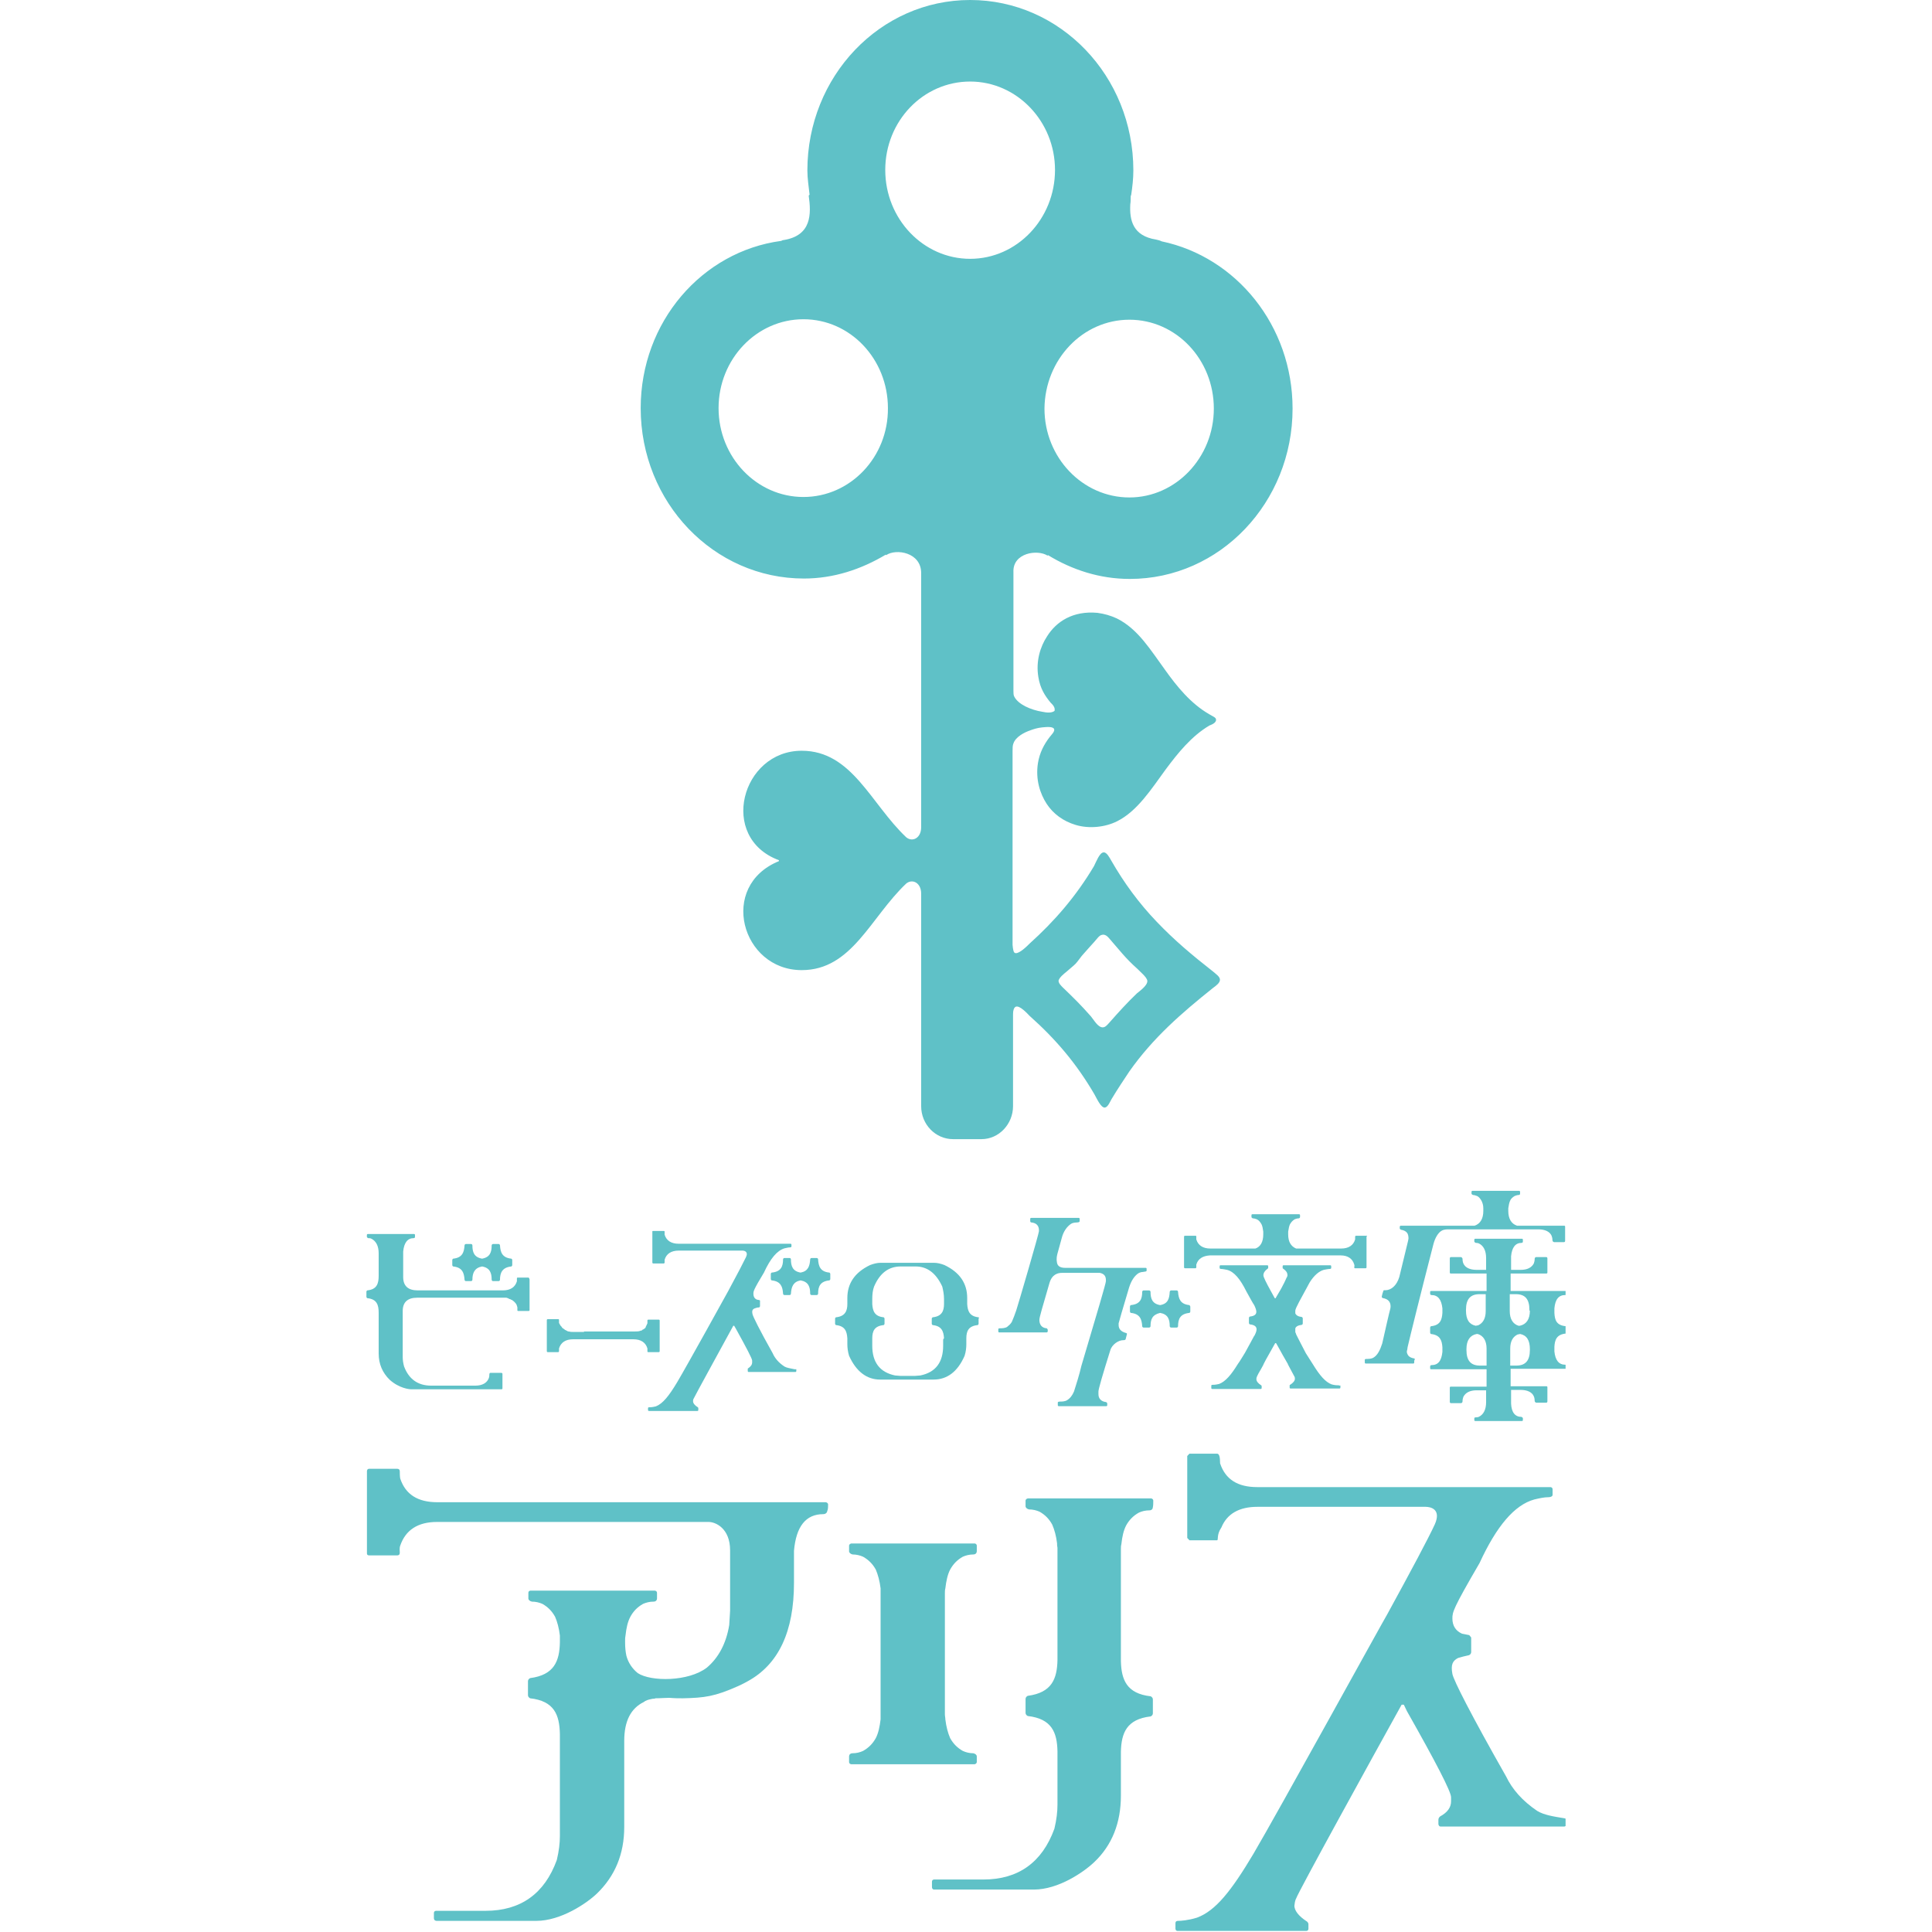
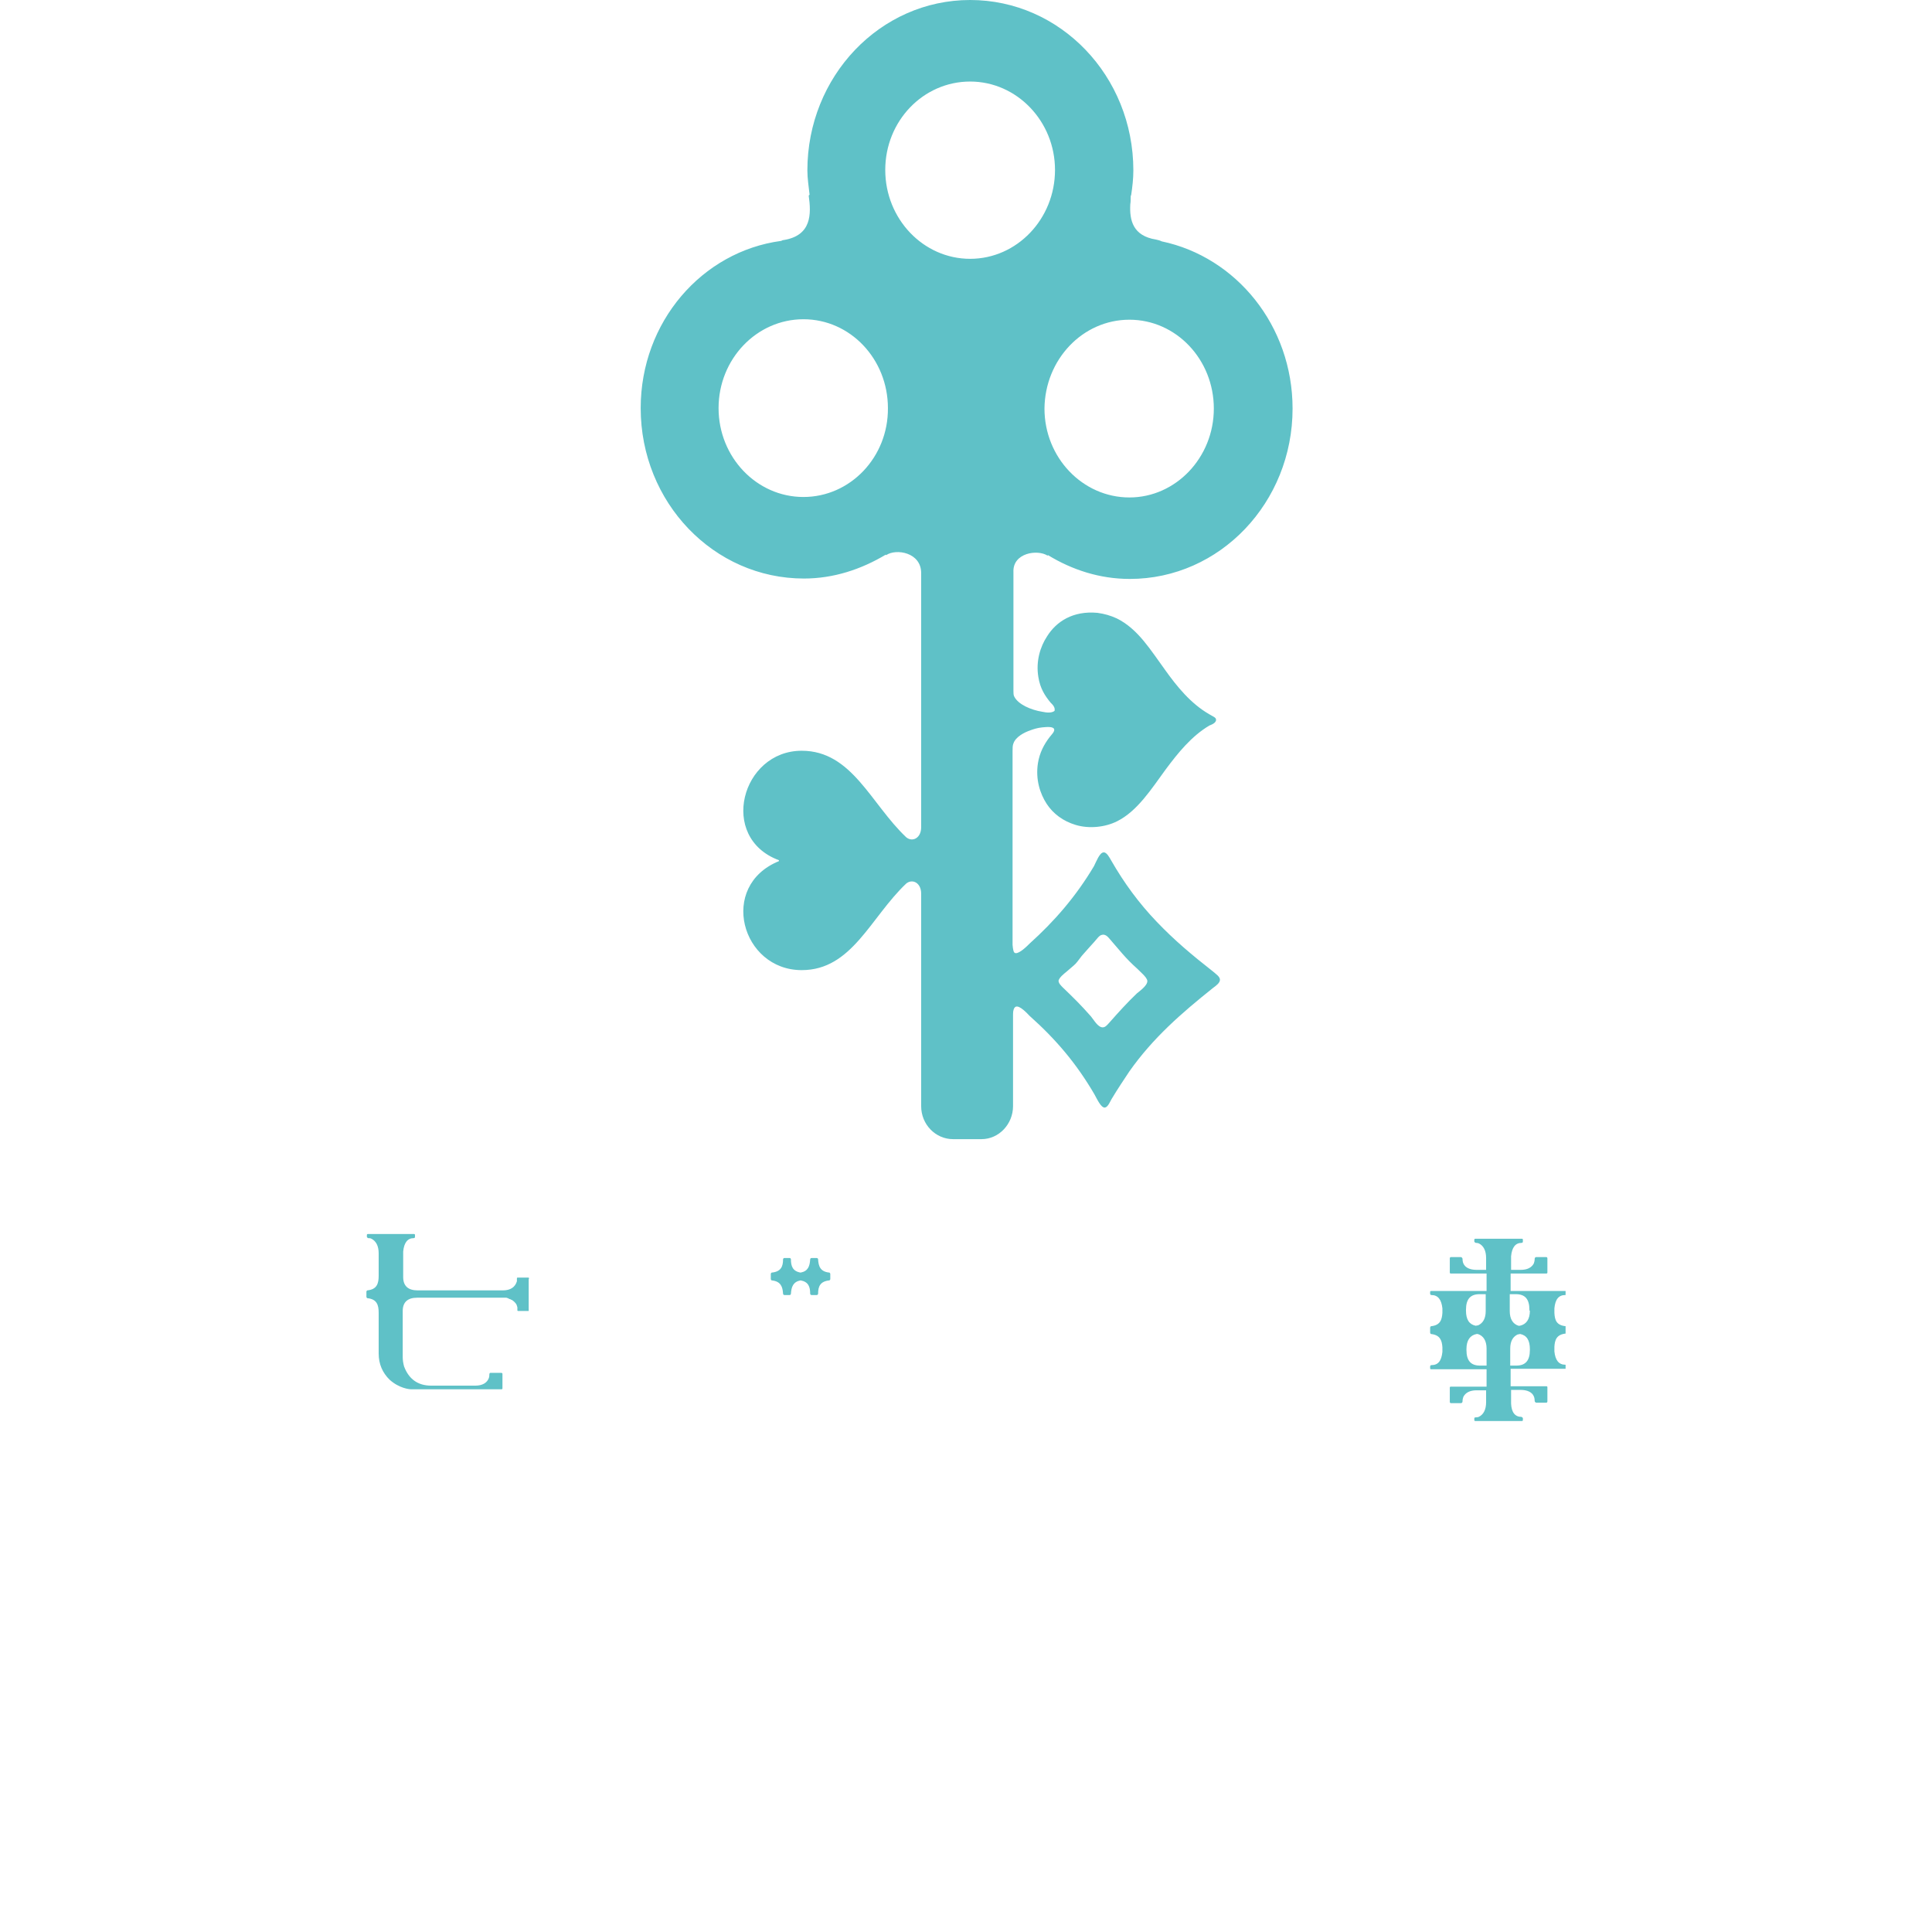
<svg xmlns="http://www.w3.org/2000/svg" width="29" height="29" viewBox="0 0 29 29" fill="none">
  <g clip-path="url(#clip0_50_204)">
    <path d="M15.724 8.34L15.731 8.333C16.092 8.553 16.506 8.69 16.959 8.69C18.312 8.69 19.402 7.542 19.402 6.133C19.402 4.888 18.555 3.857 17.438 3.623C17.412 3.61 17.386 3.603 17.353 3.596C17.005 3.541 16.953 3.307 16.966 3.066C16.972 3.032 16.972 2.998 16.972 2.963C16.972 2.95 16.972 2.936 16.979 2.929C16.998 2.805 17.012 2.681 17.012 2.558C17.012 1.141 15.915 0 14.562 0C13.209 0 12.119 1.148 12.119 2.558C12.119 2.681 12.139 2.798 12.152 2.922L12.139 2.936C12.178 3.211 12.185 3.534 11.765 3.603C11.751 3.603 11.738 3.61 11.725 3.616C10.537 3.775 9.617 4.833 9.617 6.126C9.617 7.542 10.714 8.684 12.067 8.684C12.513 8.684 12.927 8.546 13.295 8.326L13.301 8.333C13.452 8.23 13.827 8.292 13.827 8.601V12.417C13.827 12.582 13.695 12.644 13.603 12.568C13.071 12.066 12.789 11.269 12.034 11.269C11.128 11.269 10.78 12.575 11.692 12.912V12.926C10.78 13.297 11.128 14.562 12.034 14.562C12.789 14.562 13.065 13.771 13.603 13.262C13.695 13.187 13.827 13.249 13.827 13.414V16.604C13.827 16.879 14.043 17.099 14.306 17.099H14.733C14.995 17.099 15.206 16.872 15.206 16.604V15.222C15.206 15.167 15.219 15.126 15.245 15.112C15.304 15.084 15.422 15.215 15.455 15.249C15.849 15.6 16.158 15.964 16.427 16.425C16.466 16.494 16.526 16.631 16.585 16.625C16.631 16.618 16.663 16.535 16.683 16.501C16.769 16.356 16.88 16.191 16.953 16.081C17.307 15.579 17.734 15.208 18.207 14.83C18.253 14.796 18.312 14.754 18.312 14.706C18.312 14.658 18.246 14.617 18.207 14.582C17.892 14.335 17.629 14.115 17.36 13.833C17.097 13.558 16.874 13.256 16.677 12.912C16.657 12.877 16.611 12.788 16.565 12.795C16.506 12.795 16.453 12.939 16.421 13.001C16.151 13.455 15.829 13.826 15.455 14.163C15.422 14.197 15.304 14.314 15.245 14.307C15.212 14.307 15.206 14.252 15.199 14.184V11.275C15.199 11.234 15.199 11.186 15.212 11.159C15.245 11.062 15.37 10.994 15.475 10.959C15.514 10.945 15.573 10.925 15.646 10.918C15.718 10.911 15.81 10.904 15.823 10.945C15.836 10.98 15.777 11.035 15.757 11.062C15.672 11.172 15.606 11.296 15.58 11.454C15.541 11.702 15.613 11.915 15.711 12.066C15.81 12.217 15.961 12.327 16.145 12.382C16.348 12.444 16.591 12.417 16.769 12.327C17.071 12.176 17.281 11.846 17.497 11.55C17.681 11.303 17.885 11.049 18.154 10.89C18.167 10.884 18.259 10.856 18.253 10.801C18.253 10.767 18.2 10.753 18.148 10.719C17.872 10.56 17.662 10.299 17.491 10.059C17.274 9.763 17.084 9.44 16.762 9.282C16.67 9.24 16.578 9.213 16.473 9.199C16.105 9.165 15.856 9.33 15.718 9.55C15.613 9.708 15.547 9.928 15.586 10.162C15.613 10.334 15.685 10.444 15.77 10.547C15.797 10.574 15.843 10.616 15.829 10.671C15.784 10.705 15.711 10.698 15.646 10.684C15.475 10.657 15.284 10.574 15.225 10.457C15.212 10.437 15.212 10.402 15.212 10.368V8.587C15.199 8.298 15.573 8.243 15.724 8.34ZM16.013 14.582C16.066 14.534 16.112 14.5 16.145 14.466C16.178 14.431 16.204 14.39 16.237 14.349C16.302 14.273 16.361 14.211 16.427 14.136C16.46 14.101 16.499 14.039 16.539 14.033C16.585 14.019 16.624 14.053 16.657 14.094C16.808 14.266 16.893 14.383 17.071 14.541C17.097 14.569 17.13 14.596 17.156 14.624C17.182 14.651 17.222 14.693 17.222 14.727C17.222 14.796 17.104 14.878 17.064 14.912C16.913 15.057 16.795 15.188 16.65 15.352C16.618 15.387 16.591 15.421 16.552 15.421C16.48 15.421 16.421 15.311 16.375 15.256C16.23 15.091 16.112 14.974 15.954 14.823C15.928 14.796 15.889 14.761 15.889 14.72C15.902 14.672 15.961 14.624 16.013 14.582ZM16.953 4.799C17.655 4.799 18.22 5.397 18.22 6.133C18.22 6.868 17.649 7.467 16.953 7.467C16.25 7.467 15.678 6.868 15.678 6.133C15.685 5.397 16.25 4.799 16.953 4.799ZM12.06 7.46C11.357 7.46 10.786 6.862 10.786 6.126C10.786 5.39 11.357 4.792 12.06 4.792C12.763 4.792 13.328 5.39 13.328 6.126C13.334 6.862 12.763 7.46 12.06 7.46ZM14.562 3.885C13.859 3.885 13.288 3.286 13.288 2.551C13.288 1.815 13.859 1.224 14.562 1.224C15.265 1.224 15.836 1.822 15.836 2.551C15.836 3.286 15.265 3.885 14.562 3.885Z" fill="#5FC1C7" />
-     <path d="M7.93 19.177H7.772C7.766 19.177 7.759 19.177 7.759 19.19V19.232C7.733 19.321 7.661 19.369 7.549 19.369H6.268C6.124 19.369 6.052 19.3 6.052 19.17V18.785C6.065 18.654 6.117 18.585 6.209 18.585C6.222 18.585 6.229 18.578 6.229 18.565V18.537C6.229 18.523 6.216 18.523 6.216 18.523H5.52C5.52 18.523 5.507 18.523 5.507 18.537V18.565C5.507 18.572 5.513 18.578 5.526 18.585C5.539 18.585 5.559 18.585 5.572 18.592C5.644 18.627 5.684 18.702 5.684 18.812V19.149C5.684 19.266 5.658 19.355 5.513 19.369C5.513 19.369 5.5 19.376 5.5 19.39V19.465C5.5 19.479 5.513 19.486 5.513 19.486C5.658 19.5 5.684 19.589 5.684 19.706V20.318C5.684 20.476 5.743 20.607 5.848 20.71C5.993 20.84 6.144 20.854 6.176 20.854H7.529C7.529 20.854 7.542 20.854 7.542 20.84V20.62C7.542 20.613 7.529 20.607 7.529 20.607H7.365C7.358 20.607 7.345 20.607 7.345 20.634C7.345 20.648 7.345 20.662 7.339 20.682C7.312 20.758 7.24 20.799 7.135 20.799H6.472C6.275 20.799 6.137 20.703 6.065 20.51C6.052 20.462 6.045 20.414 6.045 20.373V19.678C6.045 19.548 6.117 19.479 6.262 19.479H7.595C7.601 19.479 7.608 19.479 7.621 19.486C7.628 19.486 7.628 19.486 7.634 19.493C7.641 19.493 7.647 19.5 7.654 19.5C7.661 19.5 7.661 19.5 7.667 19.507C7.674 19.507 7.68 19.514 7.687 19.514C7.687 19.514 7.693 19.514 7.693 19.52C7.7 19.527 7.706 19.527 7.713 19.534L7.72 19.541L7.739 19.562C7.752 19.575 7.759 19.596 7.766 19.623V19.665C7.766 19.678 7.772 19.678 7.779 19.678H7.936C7.949 19.678 7.949 19.665 7.949 19.665V19.204C7.943 19.19 7.943 19.177 7.93 19.177Z" fill="#5FC1C7" />
-     <path d="M6.802 19.01C6.94 19.024 6.966 19.106 6.973 19.209C6.973 19.216 6.979 19.23 6.993 19.23H7.071C7.085 19.23 7.091 19.216 7.091 19.209C7.091 19.106 7.124 19.031 7.236 19.01C7.354 19.031 7.38 19.106 7.38 19.209C7.38 19.216 7.387 19.23 7.4 19.23H7.485C7.498 19.23 7.505 19.216 7.505 19.209C7.505 19.106 7.538 19.024 7.676 19.01C7.676 19.01 7.689 19.003 7.689 18.989V18.914C7.689 18.9 7.676 18.893 7.676 18.893C7.538 18.879 7.511 18.797 7.505 18.694C7.505 18.687 7.498 18.673 7.485 18.673H7.4C7.387 18.673 7.38 18.687 7.38 18.694C7.38 18.797 7.354 18.872 7.236 18.893C7.117 18.872 7.091 18.797 7.091 18.694C7.091 18.687 7.085 18.673 7.071 18.673H6.993C6.979 18.673 6.973 18.687 6.973 18.694C6.966 18.797 6.94 18.879 6.802 18.893C6.802 18.893 6.789 18.9 6.789 18.914V18.989C6.789 19.003 6.802 19.01 6.802 19.01ZM8.766 19.993H8.608C8.582 19.993 8.562 19.993 8.542 19.986H8.536C8.523 19.986 8.516 19.979 8.503 19.973C8.496 19.966 8.483 19.966 8.477 19.959C8.47 19.952 8.464 19.945 8.457 19.945C8.45 19.938 8.437 19.931 8.431 19.918C8.424 19.911 8.424 19.904 8.418 19.904C8.411 19.89 8.398 19.876 8.391 19.856V19.814C8.391 19.801 8.385 19.801 8.378 19.801H8.221C8.214 19.801 8.208 19.808 8.208 19.814V20.282C8.208 20.282 8.208 20.296 8.221 20.296H8.378C8.385 20.296 8.391 20.289 8.391 20.282V20.241C8.418 20.151 8.49 20.103 8.602 20.103H9.508C9.619 20.103 9.692 20.151 9.718 20.241V20.282C9.718 20.296 9.724 20.296 9.731 20.296H9.889C9.902 20.296 9.902 20.282 9.902 20.282V19.821C9.902 19.821 9.902 19.808 9.889 19.808H9.731C9.724 19.808 9.718 19.814 9.718 19.821V19.863C9.711 19.883 9.698 19.904 9.692 19.918V19.924C9.685 19.931 9.685 19.938 9.679 19.938L9.672 19.945C9.665 19.945 9.665 19.952 9.659 19.952C9.652 19.959 9.652 19.959 9.646 19.959C9.646 19.959 9.639 19.959 9.639 19.966C9.633 19.973 9.626 19.973 9.619 19.973C9.593 19.986 9.56 19.986 9.521 19.986H8.766V19.993ZM14.689 19.773C14.551 19.759 14.525 19.677 14.518 19.574V19.484C14.518 19.264 14.407 19.099 14.177 18.989C14.124 18.969 14.072 18.955 14.019 18.955H13.218C13.166 18.955 13.113 18.969 13.06 18.989C12.831 19.099 12.719 19.264 12.719 19.484V19.574C12.719 19.677 12.686 19.759 12.548 19.773C12.548 19.773 12.535 19.78 12.535 19.794V19.869C12.535 19.883 12.548 19.89 12.548 19.89C12.686 19.904 12.712 19.986 12.719 20.09V20.179C12.719 20.227 12.726 20.289 12.745 20.351C12.85 20.584 13.008 20.708 13.211 20.708H14.013C14.216 20.708 14.374 20.591 14.479 20.351C14.499 20.289 14.505 20.227 14.505 20.179V20.09C14.505 19.979 14.538 19.904 14.676 19.89C14.676 19.89 14.689 19.883 14.689 19.869V19.794C14.702 19.78 14.689 19.773 14.689 19.773ZM14.157 20.117V20.2C14.157 20.447 14.046 20.598 13.816 20.646L13.73 20.653H13.52L13.435 20.646C13.205 20.598 13.093 20.447 13.093 20.2V20.09C13.093 19.979 13.126 19.904 13.264 19.89C13.264 19.89 13.277 19.883 13.277 19.869V19.794C13.277 19.78 13.264 19.773 13.264 19.773C13.126 19.759 13.1 19.677 13.093 19.574V19.498C13.093 19.429 13.1 19.367 13.12 19.312C13.205 19.113 13.336 19.01 13.52 19.01H13.743C13.921 19.01 14.052 19.113 14.144 19.312C14.157 19.367 14.17 19.429 14.17 19.498V19.574C14.17 19.677 14.137 19.759 14 19.773C14 19.773 13.986 19.78 13.986 19.794V19.869C13.986 19.883 14 19.89 14 19.89C14.137 19.904 14.164 19.986 14.17 20.09C14.157 20.096 14.157 20.11 14.157 20.117ZM16.948 19.326C16.981 19.223 17.027 19.154 17.086 19.113C17.112 19.099 17.132 19.093 17.152 19.093C17.198 19.086 17.211 19.086 17.211 19.072V19.044C17.211 19.031 17.198 19.031 17.198 19.031H15.989C15.904 19.031 15.871 18.996 15.865 18.948C15.865 18.934 15.851 18.907 15.871 18.824C15.884 18.776 15.904 18.701 15.937 18.584C15.963 18.481 16.016 18.412 16.075 18.371C16.127 18.336 16.206 18.364 16.206 18.329V18.295C16.206 18.281 16.193 18.281 16.193 18.281H15.477C15.464 18.281 15.464 18.295 15.464 18.295V18.329C15.464 18.35 15.484 18.35 15.484 18.35C15.556 18.357 15.595 18.398 15.595 18.467V18.481C15.595 18.515 15.28 19.594 15.254 19.67C15.234 19.732 15.208 19.794 15.188 19.842C15.168 19.876 15.142 19.897 15.116 19.918C15.083 19.938 15.037 19.938 15.017 19.938C14.985 19.938 14.985 19.945 14.985 19.952V19.986C14.985 20 14.998 20 14.998 20H15.713C15.713 20 15.727 19.993 15.727 19.986V19.959C15.727 19.959 15.72 19.945 15.713 19.938H15.707C15.641 19.931 15.608 19.89 15.602 19.828V19.808C15.602 19.773 15.641 19.643 15.753 19.258C15.792 19.127 15.878 19.106 15.943 19.106H16.508C16.574 19.12 16.6 19.154 16.6 19.216V19.23C16.6 19.264 16.475 19.684 16.232 20.502C16.2 20.64 16.154 20.784 16.121 20.887C16.094 20.949 16.062 20.99 16.016 21.018C15.983 21.038 15.937 21.038 15.917 21.038C15.884 21.038 15.878 21.045 15.878 21.052V21.093C15.878 21.107 15.891 21.107 15.891 21.107H16.607C16.607 21.107 16.62 21.107 16.62 21.093V21.066C16.62 21.066 16.62 21.052 16.6 21.045C16.534 21.038 16.488 20.997 16.488 20.928V20.887C16.488 20.853 16.547 20.646 16.666 20.268C16.692 20.179 16.791 20.117 16.856 20.117C16.869 20.117 16.889 20.117 16.896 20.103C16.902 20.083 16.909 20.055 16.915 20.028C16.922 20.014 16.902 20.007 16.896 20.007C16.823 19.986 16.791 19.945 16.791 19.89V19.863C16.797 19.835 16.85 19.656 16.948 19.326Z" fill="#5FC1C7" />
-     <path d="M17.854 19.59C17.716 19.577 17.69 19.494 17.683 19.391C17.683 19.384 17.677 19.37 17.664 19.37H17.578C17.565 19.37 17.558 19.384 17.558 19.391C17.552 19.494 17.532 19.57 17.414 19.59C17.296 19.57 17.27 19.494 17.27 19.391C17.27 19.384 17.263 19.37 17.25 19.37H17.165C17.151 19.37 17.145 19.384 17.145 19.391C17.145 19.501 17.112 19.577 16.974 19.59C16.974 19.59 16.961 19.597 16.961 19.611V19.687C16.961 19.7 16.974 19.707 16.974 19.707C17.112 19.721 17.138 19.803 17.145 19.907C17.145 19.913 17.151 19.927 17.165 19.927H17.25C17.263 19.927 17.27 19.913 17.27 19.907C17.27 19.803 17.296 19.735 17.414 19.707C17.532 19.728 17.558 19.803 17.558 19.907C17.558 19.913 17.565 19.927 17.578 19.927H17.664C17.677 19.927 17.683 19.913 17.683 19.907C17.683 19.797 17.716 19.721 17.854 19.707C17.854 19.707 17.867 19.7 17.867 19.687V19.611C17.861 19.597 17.854 19.59 17.854 19.59ZM20.093 20.794C20.08 20.794 20.034 20.794 19.988 20.78C19.896 20.745 19.811 20.649 19.706 20.477L19.601 20.312C19.542 20.195 19.496 20.113 19.47 20.058C19.47 20.051 19.463 20.051 19.463 20.044C19.456 20.03 19.45 20.017 19.45 20.01C19.45 20.003 19.45 20.003 19.443 20.003V19.941C19.45 19.913 19.483 19.893 19.542 19.886C19.542 19.886 19.555 19.879 19.555 19.865V19.79C19.555 19.776 19.542 19.769 19.542 19.769C19.483 19.762 19.456 19.742 19.443 19.714V19.673C19.443 19.639 19.522 19.501 19.66 19.247C19.726 19.143 19.798 19.082 19.87 19.061C19.87 19.061 19.936 19.047 19.962 19.047C19.982 19.047 19.982 19.033 19.982 19.033V19.006C19.982 18.992 19.969 18.992 19.969 18.992H19.266C19.266 18.992 19.253 18.992 19.253 19.006V19.033C19.253 19.04 19.266 19.047 19.266 19.047C19.305 19.075 19.325 19.102 19.325 19.143C19.325 19.15 19.325 19.157 19.319 19.164C19.319 19.171 19.312 19.178 19.312 19.178C19.299 19.205 19.286 19.24 19.259 19.288C19.24 19.329 19.207 19.384 19.154 19.474C19.154 19.48 19.148 19.48 19.148 19.487H19.135L19.082 19.391C19.01 19.26 18.964 19.171 18.964 19.143C18.964 19.109 18.984 19.075 19.023 19.047C19.029 19.04 19.036 19.04 19.036 19.033V19.006C19.036 18.992 19.023 18.992 19.023 18.992H18.32C18.32 18.992 18.307 18.992 18.307 19.006V19.033C18.307 19.033 18.307 19.047 18.327 19.047C18.353 19.047 18.419 19.061 18.419 19.061C18.524 19.088 18.616 19.198 18.708 19.384C18.773 19.501 18.806 19.563 18.826 19.59C18.865 19.673 18.892 19.748 18.76 19.762C18.76 19.762 18.747 19.769 18.747 19.783V19.858C18.747 19.872 18.76 19.879 18.76 19.879C18.885 19.893 18.872 19.962 18.839 20.03C18.839 20.037 18.832 20.037 18.832 20.044C18.832 20.044 18.832 20.051 18.826 20.051C18.8 20.099 18.76 20.175 18.688 20.305C18.675 20.326 18.596 20.457 18.583 20.47C18.478 20.642 18.392 20.738 18.301 20.773C18.248 20.787 18.209 20.787 18.195 20.787C18.182 20.787 18.182 20.8 18.182 20.8V20.835C18.182 20.835 18.182 20.849 18.195 20.849H18.924C18.924 20.849 18.938 20.849 18.938 20.835V20.807C18.938 20.8 18.931 20.794 18.931 20.794C18.885 20.766 18.859 20.732 18.859 20.704C18.859 20.677 18.865 20.67 18.865 20.67C18.865 20.663 18.878 20.642 18.898 20.601L18.905 20.594C18.905 20.587 18.905 20.587 18.911 20.58C18.924 20.56 18.938 20.532 18.957 20.498C18.964 20.491 18.964 20.477 18.97 20.47C19.003 20.402 19.062 20.305 19.141 20.161H19.154L19.174 20.195C19.233 20.305 19.286 20.395 19.325 20.463C19.332 20.47 19.332 20.484 19.338 20.491C19.391 20.587 19.424 20.656 19.43 20.663C19.43 20.663 19.437 20.67 19.437 20.697C19.437 20.725 19.41 20.759 19.364 20.787C19.358 20.787 19.358 20.794 19.358 20.8V20.828C19.358 20.842 19.371 20.842 19.371 20.842H20.107C20.12 20.842 20.12 20.828 20.12 20.828V20.794C20.113 20.807 20.107 20.794 20.093 20.794Z" fill="#5FC1C7" />
-     <path d="M20.512 18.549H20.354C20.348 18.549 20.341 18.556 20.341 18.562V18.604C20.315 18.693 20.243 18.741 20.131 18.741H19.455C19.376 18.707 19.336 18.638 19.336 18.528V18.487C19.343 18.446 19.349 18.404 19.363 18.377C19.382 18.343 19.402 18.322 19.435 18.301C19.455 18.294 19.474 18.288 19.494 18.288C19.507 18.288 19.514 18.274 19.514 18.267V18.239C19.514 18.226 19.5 18.226 19.5 18.226H18.798C18.798 18.226 18.785 18.226 18.785 18.239V18.267C18.785 18.274 18.791 18.281 18.804 18.288C18.824 18.288 18.844 18.294 18.863 18.301C18.896 18.315 18.916 18.343 18.936 18.377C18.949 18.404 18.956 18.439 18.962 18.487V18.528C18.962 18.638 18.923 18.714 18.844 18.741H18.168C18.056 18.741 17.984 18.693 17.957 18.604V18.562C17.957 18.549 17.951 18.549 17.944 18.549H17.787C17.773 18.549 17.773 18.562 17.773 18.562V19.023C17.773 19.023 17.773 19.037 17.787 19.037H17.944C17.951 19.037 17.957 19.03 17.957 19.023V18.982C17.984 18.892 18.056 18.851 18.161 18.844H20.124C20.23 18.844 20.302 18.892 20.328 18.982C20.334 18.996 20.328 19.016 20.328 19.023C20.328 19.037 20.334 19.037 20.341 19.037H20.499C20.512 19.037 20.512 19.023 20.512 19.023V18.562C20.518 18.562 20.525 18.549 20.512 18.549ZM21.228 20.391C21.188 20.384 21.155 20.371 21.136 20.343C21.123 20.323 21.109 20.295 21.123 20.261L21.129 20.22C21.169 20.048 21.306 19.491 21.517 18.672C21.543 18.576 21.589 18.501 21.641 18.473C21.674 18.453 21.72 18.453 21.74 18.453H23.093C23.191 18.453 23.263 18.487 23.29 18.549C23.296 18.562 23.303 18.59 23.303 18.617C23.303 18.631 23.316 18.645 23.329 18.645H23.474C23.487 18.645 23.493 18.638 23.493 18.624V18.411C23.493 18.398 23.48 18.398 23.48 18.398H22.771C22.686 18.37 22.64 18.294 22.64 18.177V18.136C22.646 18.095 22.653 18.054 22.666 18.026C22.679 17.992 22.705 17.971 22.738 17.951C22.758 17.944 22.777 17.937 22.797 17.937C22.81 17.937 22.817 17.93 22.817 17.916V17.889C22.817 17.875 22.804 17.875 22.804 17.875H22.101C22.101 17.875 22.088 17.875 22.088 17.889V17.916C22.088 17.923 22.095 17.93 22.108 17.937C22.127 17.937 22.147 17.944 22.167 17.951C22.2 17.964 22.219 17.992 22.239 18.026C22.252 18.054 22.265 18.088 22.265 18.136V18.177C22.265 18.294 22.219 18.37 22.134 18.398H21.024C21.024 18.398 21.011 18.404 21.011 18.411V18.439C21.011 18.439 21.011 18.453 21.031 18.459C21.07 18.466 21.103 18.48 21.123 18.508C21.136 18.528 21.142 18.556 21.142 18.59L21.136 18.624L21.004 19.168C20.965 19.298 20.88 19.367 20.794 19.367C20.774 19.367 20.768 19.36 20.761 19.388C20.755 19.401 20.748 19.429 20.742 19.456C20.735 19.477 20.755 19.484 20.755 19.484C20.834 19.498 20.873 19.539 20.873 19.608C20.873 19.608 20.873 19.635 20.866 19.656C20.86 19.669 20.774 20.048 20.748 20.165C20.715 20.268 20.676 20.343 20.617 20.378C20.584 20.398 20.538 20.398 20.518 20.398C20.486 20.398 20.486 20.405 20.486 20.412V20.453C20.486 20.467 20.499 20.467 20.499 20.467H21.215C21.215 20.467 21.228 20.467 21.228 20.453V20.426C21.228 20.426 21.247 20.391 21.228 20.391Z" fill="#5FC1C7" />
+     <path d="M7.93 19.177H7.772C7.766 19.177 7.759 19.177 7.759 19.19V19.232C7.733 19.321 7.661 19.369 7.549 19.369H6.268C6.124 19.369 6.052 19.3 6.052 19.17V18.785C6.065 18.654 6.117 18.585 6.209 18.585C6.222 18.585 6.229 18.578 6.229 18.565V18.537C6.229 18.523 6.216 18.523 6.216 18.523H5.52C5.52 18.523 5.507 18.523 5.507 18.537V18.565C5.507 18.572 5.513 18.578 5.526 18.585C5.539 18.585 5.559 18.585 5.572 18.592C5.644 18.627 5.684 18.702 5.684 18.812V19.149C5.684 19.266 5.658 19.355 5.513 19.369C5.513 19.369 5.5 19.376 5.5 19.39V19.465C5.5 19.479 5.513 19.486 5.513 19.486C5.658 19.5 5.684 19.589 5.684 19.706V20.318C5.684 20.476 5.743 20.607 5.848 20.71C5.993 20.84 6.144 20.854 6.176 20.854H7.529C7.529 20.854 7.542 20.854 7.542 20.84V20.62C7.542 20.613 7.529 20.607 7.529 20.607H7.365C7.358 20.607 7.345 20.607 7.345 20.634C7.345 20.648 7.345 20.662 7.339 20.682C7.312 20.758 7.24 20.799 7.135 20.799H6.472C6.275 20.799 6.137 20.703 6.065 20.51C6.052 20.462 6.045 20.414 6.045 20.373V19.678C6.045 19.548 6.117 19.479 6.262 19.479H7.595C7.601 19.479 7.608 19.479 7.621 19.486C7.628 19.486 7.628 19.486 7.634 19.493C7.641 19.493 7.647 19.5 7.654 19.5C7.661 19.5 7.661 19.5 7.667 19.507C7.674 19.507 7.68 19.514 7.687 19.514C7.687 19.514 7.693 19.514 7.693 19.52C7.7 19.527 7.706 19.527 7.713 19.534L7.72 19.541L7.739 19.562C7.752 19.575 7.759 19.596 7.766 19.623V19.665C7.766 19.678 7.772 19.678 7.779 19.678H7.936V19.204C7.943 19.19 7.943 19.177 7.93 19.177Z" fill="#5FC1C7" />
    <path d="M23.332 19.639C23.345 19.501 23.397 19.439 23.496 19.439C23.496 19.439 23.516 19.439 23.516 19.419V19.391C23.516 19.378 23.503 19.378 23.503 19.378H22.675V19.116H23.213C23.213 19.116 23.227 19.116 23.227 19.102V18.889C23.227 18.876 23.22 18.869 23.207 18.869H23.062C23.043 18.869 23.036 18.883 23.036 18.896C23.036 18.924 23.03 18.944 23.023 18.965C22.99 19.027 22.925 19.061 22.826 19.061H22.682V18.855C22.695 18.724 22.747 18.656 22.839 18.656C22.852 18.656 22.859 18.649 22.859 18.635V18.608C22.859 18.594 22.846 18.594 22.846 18.594H22.143C22.143 18.594 22.13 18.594 22.13 18.608V18.635C22.13 18.642 22.137 18.649 22.15 18.656C22.163 18.656 22.176 18.656 22.196 18.663C22.268 18.697 22.307 18.773 22.307 18.883V19.061H22.163C22.064 19.061 21.992 19.027 21.966 18.965C21.959 18.951 21.953 18.924 21.953 18.896C21.953 18.883 21.939 18.869 21.926 18.869H21.782C21.769 18.869 21.762 18.876 21.762 18.889V19.102C21.762 19.116 21.775 19.116 21.775 19.116H22.314V19.378H21.48C21.48 19.378 21.467 19.378 21.467 19.391V19.419C21.467 19.439 21.486 19.439 21.486 19.439C21.585 19.439 21.637 19.508 21.651 19.639V19.707C21.644 19.811 21.618 19.893 21.48 19.907C21.48 19.907 21.467 19.914 21.467 19.928V20.003C21.467 20.017 21.48 20.024 21.48 20.024C21.611 20.038 21.644 20.113 21.651 20.223V20.292C21.637 20.43 21.585 20.491 21.486 20.491C21.486 20.491 21.467 20.491 21.467 20.512V20.54C21.467 20.553 21.48 20.553 21.48 20.553H22.314V20.814H21.775C21.775 20.814 21.762 20.814 21.762 20.828V21.041C21.762 21.055 21.769 21.062 21.782 21.062H21.926C21.946 21.062 21.953 21.048 21.953 21.035C21.953 21.007 21.959 20.986 21.966 20.966C21.999 20.904 22.064 20.869 22.163 20.869H22.307V21.048C22.307 21.158 22.268 21.234 22.196 21.268C22.176 21.275 22.156 21.275 22.15 21.275C22.137 21.275 22.13 21.282 22.13 21.289V21.316C22.13 21.33 22.143 21.33 22.143 21.33H22.846C22.846 21.33 22.859 21.33 22.859 21.316V21.289C22.859 21.282 22.852 21.275 22.839 21.268C22.741 21.268 22.688 21.2 22.682 21.069V20.863H22.826C22.925 20.863 22.997 20.897 23.023 20.959C23.03 20.973 23.036 21 23.036 21.028C23.036 21.041 23.049 21.055 23.062 21.055H23.207C23.22 21.055 23.227 21.048 23.227 21.035V20.821C23.227 20.808 23.213 20.808 23.213 20.808H22.675V20.546H23.503C23.503 20.546 23.516 20.546 23.516 20.533V20.505C23.516 20.485 23.496 20.485 23.496 20.485C23.397 20.485 23.345 20.416 23.332 20.285V20.216C23.338 20.113 23.364 20.031 23.503 20.017C23.503 20.017 23.516 20.01 23.516 19.996V19.928C23.516 19.914 23.503 19.907 23.503 19.907C23.364 19.893 23.338 19.818 23.332 19.707V19.639ZM22.005 19.659C22.005 19.501 22.071 19.426 22.209 19.426H22.301V19.68C22.301 19.79 22.261 19.859 22.189 19.893C22.176 19.893 22.163 19.9 22.15 19.9C22.051 19.879 22.005 19.804 22.005 19.673V19.659ZM22.215 20.498C22.077 20.498 22.012 20.423 22.012 20.264V20.251C22.012 20.12 22.064 20.044 22.163 20.024H22.183C22.268 20.051 22.314 20.127 22.314 20.244V20.498H22.215ZM22.964 20.264C22.964 20.423 22.898 20.498 22.76 20.498H22.669V20.244C22.669 20.134 22.708 20.065 22.78 20.031C22.793 20.031 22.806 20.024 22.82 20.024C22.918 20.044 22.964 20.12 22.964 20.251V20.264ZM22.964 19.673C22.964 19.804 22.911 19.879 22.813 19.9H22.793C22.708 19.873 22.662 19.797 22.662 19.68V19.426H22.754C22.892 19.426 22.957 19.501 22.957 19.659V19.673H22.964ZM12.45 19.102C12.312 19.089 12.286 19.006 12.28 18.903C12.28 18.896 12.273 18.883 12.26 18.883H12.181C12.168 18.883 12.161 18.896 12.161 18.903C12.155 19.006 12.129 19.082 12.017 19.102C11.899 19.082 11.872 19.006 11.872 18.903C11.872 18.896 11.866 18.883 11.853 18.883H11.774C11.761 18.883 11.754 18.896 11.754 18.903C11.754 19.013 11.721 19.089 11.583 19.102C11.583 19.102 11.57 19.109 11.57 19.123V19.199C11.57 19.212 11.583 19.219 11.583 19.219C11.721 19.233 11.748 19.316 11.754 19.419C11.754 19.426 11.761 19.439 11.774 19.439H11.853C11.866 19.439 11.872 19.426 11.872 19.419C11.879 19.316 11.905 19.24 12.017 19.219C12.135 19.24 12.161 19.316 12.161 19.419C12.161 19.426 12.168 19.439 12.181 19.439H12.26C12.273 19.439 12.28 19.426 12.28 19.419C12.28 19.309 12.312 19.233 12.45 19.219C12.45 19.219 12.463 19.212 12.463 19.199V19.123C12.463 19.109 12.45 19.102 12.45 19.102Z" fill="#5FC1C7" />
-     <path d="M11.927 20.553C11.861 20.539 11.808 20.532 11.775 20.512C11.69 20.457 11.631 20.388 11.598 20.312C11.401 19.962 11.303 19.762 11.296 19.728C11.283 19.673 11.296 19.652 11.329 19.639C11.349 19.632 11.368 19.625 11.395 19.625C11.395 19.625 11.408 19.618 11.408 19.604V19.522L11.401 19.515C11.388 19.515 11.375 19.508 11.362 19.508C11.329 19.494 11.309 19.467 11.309 19.419C11.309 19.384 11.309 19.363 11.467 19.102C11.565 18.889 11.664 18.772 11.775 18.738C11.808 18.731 11.835 18.724 11.854 18.724C11.874 18.724 11.88 18.717 11.88 18.71V18.683C11.88 18.669 11.867 18.669 11.867 18.669H10.186C10.075 18.669 10.002 18.621 9.976 18.532V18.49C9.976 18.477 9.97 18.477 9.963 18.477H9.805C9.792 18.477 9.792 18.483 9.792 18.483V18.951C9.792 18.951 9.792 18.965 9.805 18.965H9.963C9.97 18.965 9.976 18.958 9.976 18.951V18.91C10.002 18.82 10.075 18.772 10.186 18.772H11.145C11.171 18.772 11.237 18.786 11.198 18.869C11.158 18.951 11.066 19.13 10.928 19.384C10.909 19.419 10.305 20.512 10.166 20.745C10.042 20.952 9.95 21.069 9.845 21.11C9.792 21.124 9.753 21.124 9.74 21.124C9.727 21.124 9.727 21.137 9.727 21.137V21.165C9.727 21.165 9.727 21.179 9.74 21.179H10.469C10.469 21.179 10.482 21.179 10.482 21.165V21.137C10.482 21.13 10.475 21.124 10.475 21.124C10.429 21.096 10.403 21.062 10.403 21.034C10.403 21.007 10.409 21 10.409 21C10.423 20.965 10.843 20.202 11.007 19.9H11.02L11.04 19.934C11.204 20.23 11.29 20.395 11.29 20.422V20.45C11.29 20.484 11.27 20.512 11.23 20.539C11.224 20.539 11.224 20.546 11.224 20.553V20.58C11.224 20.58 11.224 20.594 11.237 20.594H11.94C11.94 20.594 11.953 20.594 11.953 20.58V20.553H11.927ZM17.311 22.526C17.311 22.499 17.285 22.492 17.279 22.492H15.427C15.427 22.492 15.394 22.499 15.394 22.526V22.609C15.394 22.629 15.414 22.65 15.446 22.657C15.505 22.657 15.558 22.671 15.604 22.691C15.689 22.739 15.748 22.801 15.794 22.884C15.827 22.959 15.854 23.055 15.867 23.166C15.867 23.186 15.867 23.207 15.873 23.234V24.919C15.867 25.201 15.788 25.407 15.427 25.455C15.427 25.455 15.394 25.469 15.394 25.503V25.709C15.394 25.744 15.427 25.758 15.427 25.758C15.788 25.799 15.867 26.005 15.873 26.287V27.091C15.873 27.194 15.86 27.311 15.827 27.449C15.643 27.958 15.282 28.212 14.763 28.212H14.034C14.034 28.212 13.989 28.205 13.989 28.246V28.322C13.989 28.37 14.028 28.363 14.028 28.363H15.519C15.886 28.363 16.267 28.102 16.425 27.951C16.694 27.696 16.825 27.359 16.825 26.954V26.294C16.832 26.012 16.911 25.806 17.272 25.764C17.272 25.764 17.305 25.751 17.305 25.716V25.51C17.305 25.476 17.272 25.462 17.272 25.462C16.911 25.421 16.832 25.214 16.825 24.933V23.255C16.825 23.227 16.825 23.207 16.832 23.179C16.845 23.062 16.865 22.973 16.904 22.897C16.95 22.815 17.009 22.753 17.095 22.705C17.141 22.684 17.193 22.671 17.252 22.671C17.292 22.671 17.305 22.643 17.305 22.622C17.311 22.602 17.311 22.554 17.311 22.526Z" fill="#5FC1C7" />
-     <path d="M14.63 26.482C14.63 26.482 14.662 26.475 14.662 26.447V26.365C14.662 26.344 14.643 26.324 14.61 26.317C14.551 26.317 14.498 26.303 14.452 26.282C14.367 26.234 14.308 26.172 14.262 26.09C14.229 26.014 14.203 25.918 14.19 25.808C14.19 25.78 14.183 25.76 14.183 25.732V23.917C14.183 23.89 14.183 23.869 14.19 23.842C14.203 23.732 14.223 23.635 14.262 23.56C14.308 23.477 14.367 23.415 14.452 23.367C14.498 23.347 14.551 23.333 14.61 23.333C14.649 23.333 14.662 23.305 14.662 23.285V23.202C14.662 23.175 14.636 23.168 14.63 23.168H12.778C12.778 23.168 12.745 23.175 12.745 23.202V23.285C12.745 23.305 12.765 23.326 12.797 23.333C12.857 23.333 12.909 23.347 12.955 23.367C13.04 23.415 13.1 23.477 13.146 23.56C13.178 23.635 13.205 23.732 13.218 23.842V25.808C13.205 25.918 13.185 26.014 13.146 26.09C13.1 26.172 13.04 26.234 12.955 26.282C12.909 26.303 12.857 26.317 12.797 26.317C12.758 26.317 12.745 26.344 12.745 26.365V26.447C12.745 26.475 12.771 26.482 12.778 26.482H14.63ZM23.482 27.293C23.311 27.265 23.18 27.245 23.075 27.183C22.852 27.032 22.701 26.86 22.608 26.667C22.077 25.732 21.82 25.224 21.801 25.127C21.774 24.983 21.807 24.928 21.886 24.887C21.932 24.873 21.985 24.859 22.05 24.845C22.05 24.845 22.083 24.832 22.083 24.797V24.591C22.083 24.584 22.083 24.577 22.077 24.57L22.07 24.564C22.064 24.55 22.05 24.543 22.05 24.543C22.011 24.536 21.978 24.529 21.945 24.522C21.853 24.481 21.801 24.405 21.801 24.295C21.801 24.199 21.807 24.151 22.208 23.463C22.464 22.907 22.733 22.59 23.029 22.508C23.114 22.487 23.186 22.474 23.232 22.474C23.291 22.474 23.305 22.453 23.305 22.439V22.357C23.305 22.322 23.272 22.322 23.272 22.322H18.872C18.576 22.322 18.393 22.205 18.314 21.965C18.314 21.868 18.301 21.82 18.268 21.82H17.854L17.821 21.855V23.085L17.854 23.12H18.268C18.294 23.12 18.255 23.044 18.334 22.927C18.419 22.721 18.603 22.618 18.872 22.618H21.4C21.473 22.618 21.637 22.652 21.538 22.879C21.44 23.092 21.183 23.573 20.822 24.233C20.77 24.316 19.174 27.217 18.813 27.829C18.485 28.379 18.248 28.682 17.966 28.785C17.834 28.826 17.723 28.833 17.683 28.833C17.644 28.833 17.644 28.861 17.644 28.867V28.95C17.644 28.95 17.644 28.984 17.677 28.984H19.608C19.608 28.984 19.64 28.984 19.64 28.95V28.881C19.64 28.867 19.627 28.847 19.614 28.84C19.496 28.764 19.424 28.675 19.43 28.599C19.437 28.524 19.456 28.496 19.456 28.496C19.483 28.407 20.593 26.392 21.039 25.588H21.072L21.118 25.684C21.558 26.461 21.781 26.894 21.781 26.977V27.039C21.781 27.128 21.729 27.204 21.617 27.265C21.61 27.272 21.591 27.286 21.591 27.314V27.382C21.591 27.382 21.597 27.417 21.623 27.417H23.482C23.482 27.417 23.515 27.41 23.515 27.382V27.307C23.508 27.307 23.495 27.293 23.482 27.293ZM12.43 22.584C12.43 22.556 12.397 22.549 12.397 22.549H6.566C6.27 22.549 6.086 22.432 6.007 22.192C6.001 22.157 6.001 22.109 6.001 22.088C6.001 22.054 5.981 22.047 5.961 22.047H5.541C5.508 22.047 5.508 22.082 5.508 22.082V23.312C5.508 23.312 5.502 23.347 5.541 23.347H5.961C5.981 23.347 6.001 23.34 6.001 23.305C6.001 23.285 5.994 23.237 6.007 23.202C6.086 22.968 6.27 22.845 6.559 22.845H10.637C10.742 22.845 10.959 22.941 10.959 23.271V24.178L10.946 24.392C10.9 24.674 10.781 24.887 10.611 25.031C10.335 25.244 9.77 25.244 9.573 25.114C9.488 25.045 9.429 24.955 9.402 24.852C9.389 24.79 9.383 24.729 9.383 24.653V24.625C9.383 24.598 9.383 24.577 9.389 24.55C9.402 24.433 9.422 24.343 9.462 24.268C9.507 24.185 9.567 24.123 9.652 24.075C9.698 24.055 9.75 24.041 9.81 24.041C9.849 24.041 9.862 24.014 9.862 23.993V23.91C9.862 23.883 9.836 23.876 9.829 23.876H7.964C7.964 23.876 7.931 23.876 7.931 23.91V23.993C7.931 24.014 7.951 24.034 7.984 24.041C8.043 24.041 8.096 24.055 8.142 24.075C8.227 24.123 8.286 24.185 8.332 24.268C8.365 24.343 8.391 24.44 8.404 24.55V24.653C8.398 24.935 8.319 25.141 7.958 25.189C7.958 25.189 7.925 25.203 7.925 25.237V25.444C7.925 25.478 7.958 25.492 7.958 25.492C8.319 25.533 8.398 25.739 8.404 26.028V27.561C8.404 27.664 8.391 27.781 8.358 27.919C8.174 28.427 7.813 28.682 7.288 28.682H6.559C6.559 28.682 6.513 28.675 6.513 28.716V28.792C6.513 28.833 6.552 28.833 6.552 28.833H8.05C8.417 28.833 8.805 28.572 8.962 28.421C9.232 28.159 9.37 27.829 9.37 27.424V26.131C9.37 25.835 9.468 25.643 9.665 25.547C9.672 25.54 9.678 25.54 9.685 25.533C9.724 25.512 9.764 25.506 9.796 25.499C9.816 25.499 9.829 25.499 9.836 25.492C9.915 25.492 9.98 25.485 10.046 25.485C10.125 25.492 10.191 25.492 10.25 25.492C10.578 25.485 10.729 25.464 11.07 25.313C11.136 25.285 11.182 25.258 11.222 25.237C11.688 24.983 11.918 24.488 11.918 23.759V23.278C11.95 22.913 12.095 22.728 12.357 22.728C12.397 22.728 12.417 22.7 12.417 22.68C12.43 22.659 12.43 22.611 12.43 22.584Z" fill="#5FC1C7" />
  </g>
  <defs>
    <clipPath id="clip0_50_204">
      <rect width="18" height="29" fill="white" transform="translate(5.5)" />
    </clipPath>
  </defs>
</svg>